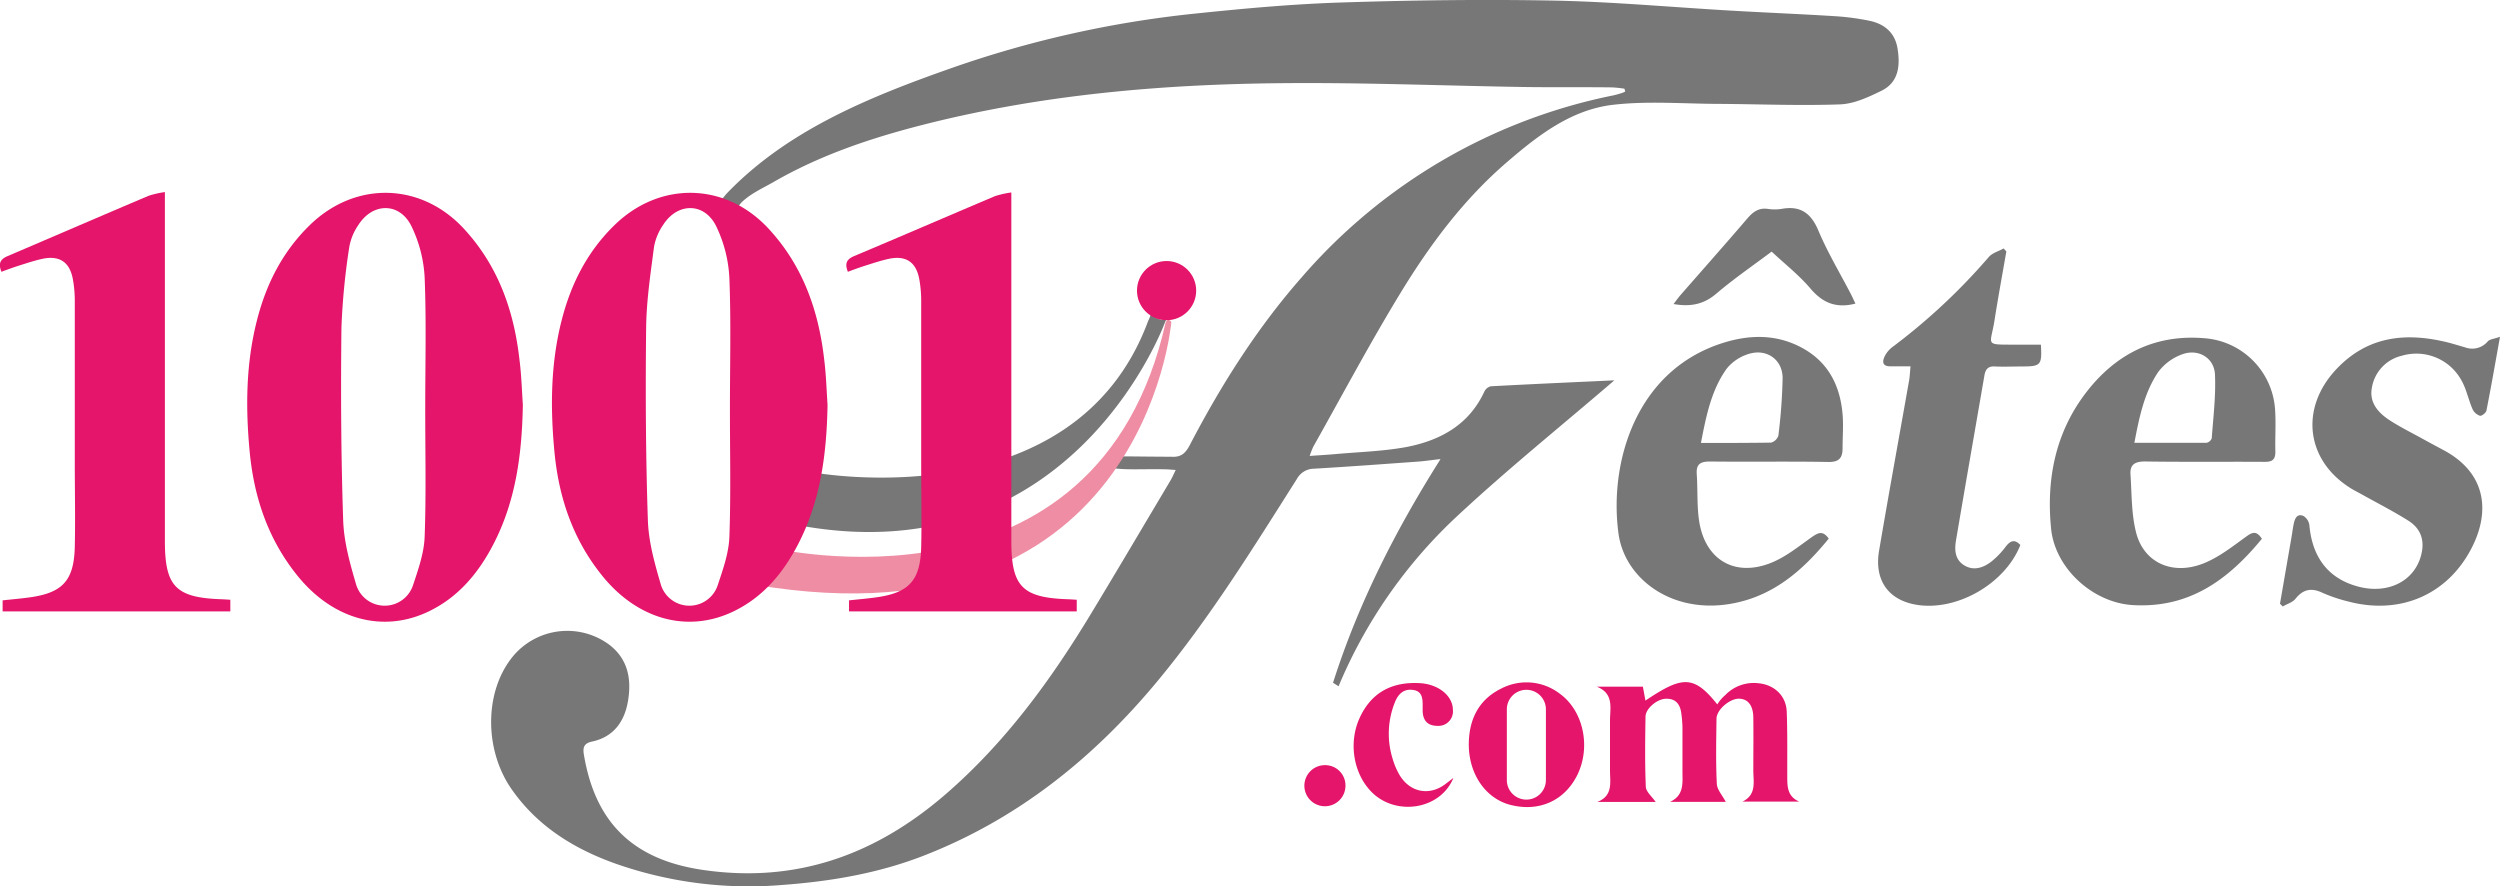
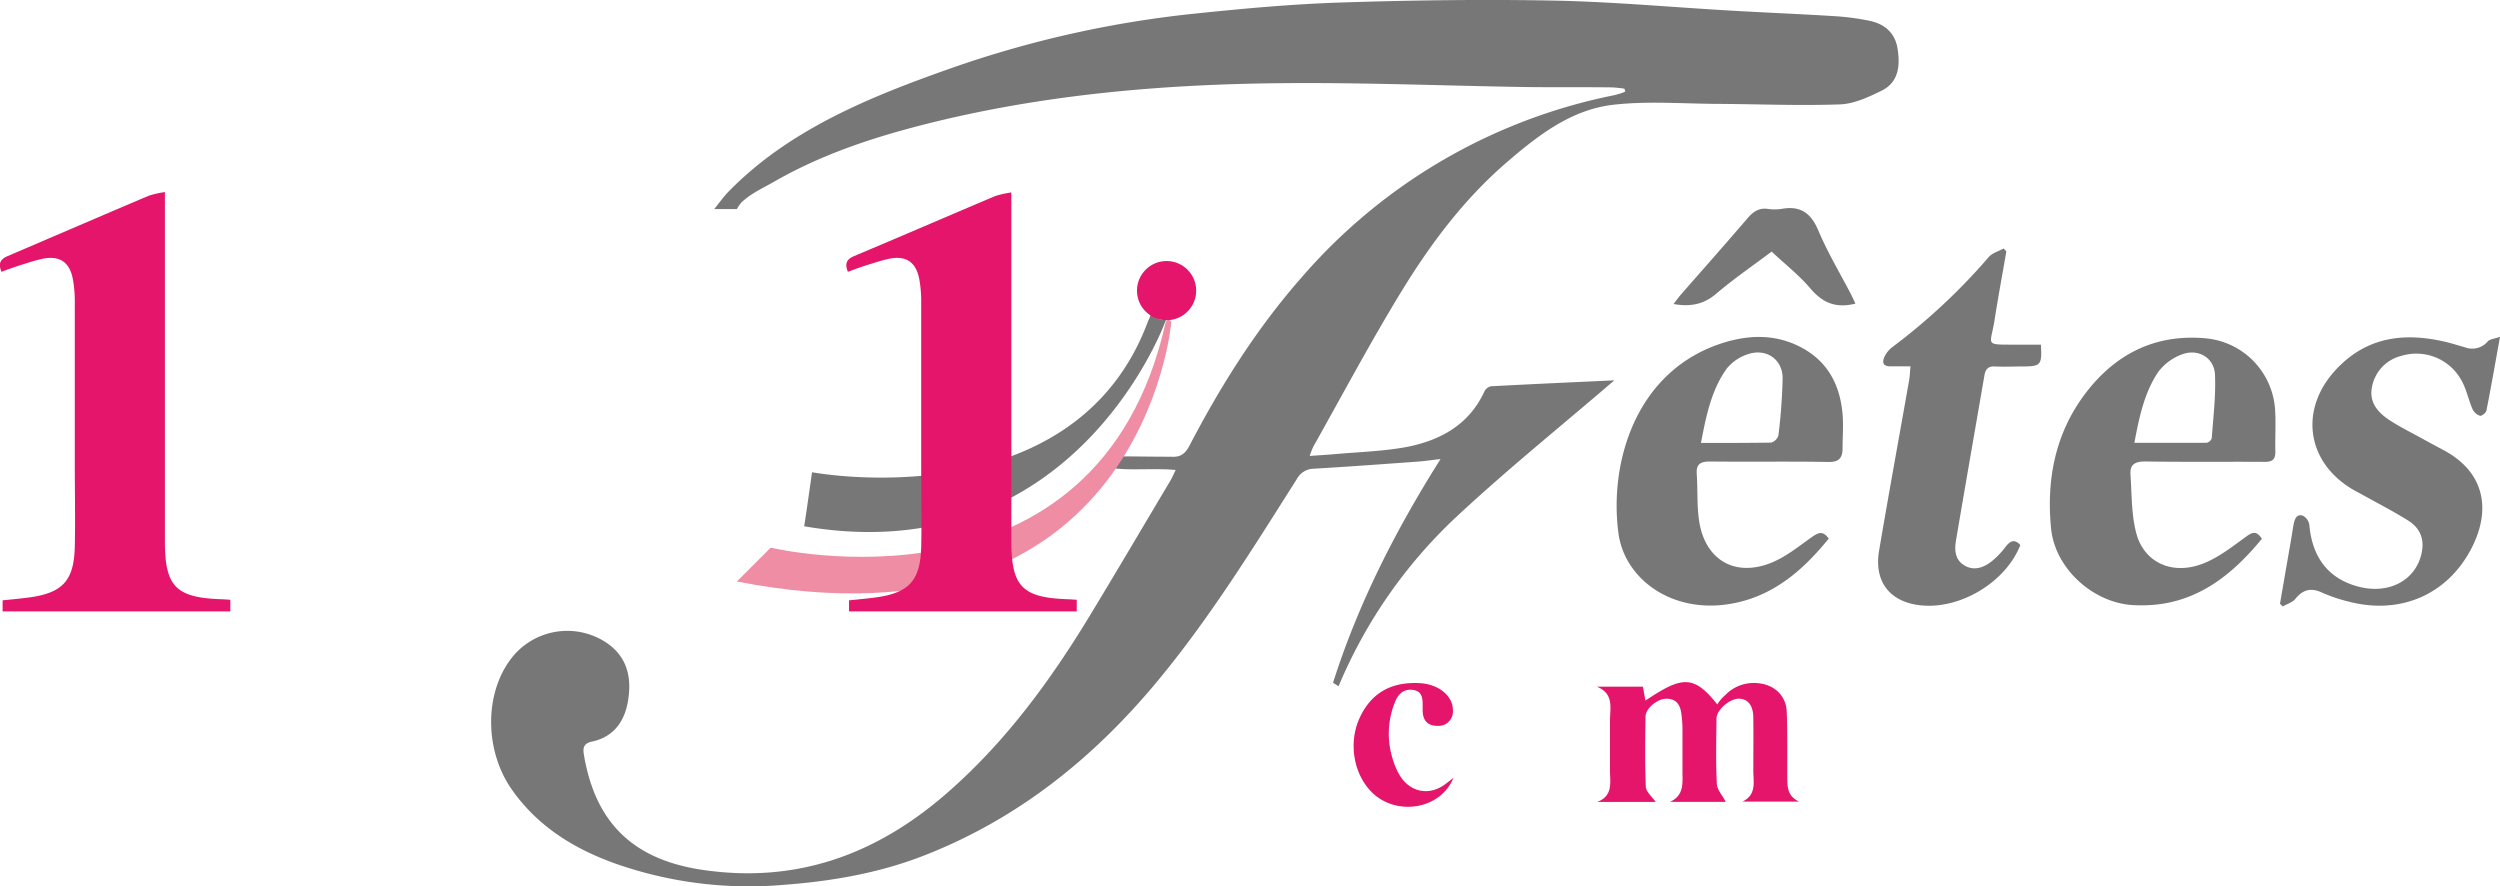
<svg xmlns="http://www.w3.org/2000/svg" viewBox="0 0 591.32 209.61">
  <path d="M175.32,47.94c2.21-2.16,5.07-3.41,7.68-4.91,10.87-6.26,22.61-10.24,34.71-13.36,28.17-7.25,56.92-9.76,85.87-10,19-.17,38,.61,57,.91,6.9.1,13.8,0,20.7.09a26.65,26.65,0,0,1,2.94.31c.07.23.14.45.2.67a5.69,5.69,0,0,1-.71.32c-.68.21-1.36.43-2.06.58A131.88,131.88,0,0,0,308,65.46c-10.66,12.1-19.19,25.63-26.62,39.88-1,1.89-2.06,2.85-4.32,2.69-3.52,0-8.94-.08-12.07-.09-1.13,0-1.58-.27-1.82,1.5-.21,1.58,1,1.39,1.87,1.47,2.4.21,7.5,0,9.92.09,1.47,0,1.73.08,3.13.16-.57,1.16-.84,1.81-1.19,2.41-6.27,10.53-12.49,21.09-18.84,31.58-9.54,15.77-20.31,30.52-34.38,42.7-16.58,14.35-35.37,21.15-57.45,17.91-16.42-2.41-25.46-11.1-28.14-27.37-.3-1.82.23-2.62,2-3,5.17-1.12,7.68-4.89,8.46-9.65.85-5.15,0-10-4.69-13.43A16.71,16.71,0,0,0,121.53,155c-7,8.22-7.15,22.28-.43,31.8,6.12,8.7,14.72,14,24.53,17.49A95.17,95.17,0,0,0,185,209.32c11.5-.85,22.72-2.74,33.48-6.93,22.27-8.66,40.25-23.13,55.35-41.35,12.37-14.93,22.55-31.39,32.9-47.72a4.65,4.65,0,0,1,4.06-2.46c8.22-.48,16.42-1.09,24.63-1.68,1.53-.11,3-.34,5.31-.6-10.82,17.13-19.53,34.38-25.43,52.91l1.31.83a116.22,116.22,0,0,1,27.79-40c12-11.21,24.82-21.51,37.44-32.36-9.65.45-19.45.88-29.24,1.41a2.32,2.32,0,0,0-1.51,1.25c-3.66,7.92-10.5,11.59-18.52,13.13-5.5,1-11.18,1.16-16.79,1.66-1.88.17-3.77.27-6,.43a20.46,20.46,0,0,1,.85-2.19C317.45,93.53,324,81.2,331.26,69.29c6.95-11.41,14.94-22.13,25.17-30.93,7.39-6.37,15.23-12.44,25.16-13.58,8.11-.93,16.41-.25,24.62-.21,9.65.05,19.31.46,29,.12,3.31-.12,6.72-1.71,9.8-3.22,4.12-2,4.46-6,3.81-10-.6-3.73-3.09-5.81-6.6-6.55a59.06,59.06,0,0,0-8.49-1.11c-8-.5-16.09-.82-24.14-1.29-14-.8-28-2.1-42.07-2.38C350.73-.18,334,.05,317.22.59c-11.52.37-23,1.42-34.5,2.62A252.15,252.15,0,0,0,225,16.12c-19.33,6.8-38.6,14.63-52.94,29.47-.86.9-3.11,3.86-3.11,3.86h5.33A11.67,11.67,0,0,1,175.32,47.94Z" transform="translate(0)" style="fill:#777" />
  <path d="M275.8,75.67a4.23,4.23,0,0,1-3.58-1.48,7.61,7.61,0,0,1-.65,1.72c-17.52,47.46-79.5,35.79-79.5,35.79s-1.76,12.5-1.87,12.78c64,11,85.41-48.38,85.41-48.38" transform="translate(0)" style="fill:#777" />
  <path d="M182.3,129.53s77.41,18.69,93.43-53.38c.66-1.09,1.33,0,1.33,0s-6.67,80.08-102.77,61.39Z" transform="translate(0)" style="fill:#ee8da3" />
  <circle cx="275.93" cy="68.74" r="7" style="fill:#e4156a" />
-   <path d="M123.67,95.79c-.21,11.47-1.62,22.66-7,33-3.5,6.73-8.21,12.41-15.19,15.79-10.84,5.26-22.79,2-31.22-8.53-6.81-8.49-10.15-18.3-11.19-29.07-1-10.49-.92-20.88,1.69-31.15,2.17-8.56,6-16.19,12.4-22.47,10.79-10.64,26.5-10.31,36.71.9,8,8.73,11.71,19.3,13,30.83C123.33,88.64,123.43,92.22,123.67,95.79Zm-23.09.62c0-10.28.28-20.56-.14-30.82a31.52,31.52,0,0,0-3.08-12c-2.76-5.75-9.16-5.77-12.59-.38a13.18,13.18,0,0,0-2.14,5.13,162.66,162.66,0,0,0-1.87,19.15c-.17,15.19-.1,30.39.41,45.58.17,5.15,1.64,10.34,3.11,15.34a7.06,7.06,0,0,0,13.44-.08c1.23-3.69,2.58-7.53,2.72-11.36C100.82,116.78,100.57,106.59,100.58,96.41Z" transform="translate(0)" style="fill:#e4156a" />
-   <path d="M195.74,95.79c-.21,11.47-1.62,22.66-7,33-3.5,6.73-8.21,12.41-15.18,15.79-10.85,5.26-22.8,2-31.22-8.53-6.82-8.49-10.15-18.3-11.19-29.07-1-10.49-.93-20.88,1.68-31.15,2.17-8.56,6-16.19,12.4-22.47,10.8-10.64,26.5-10.31,36.72.9,8,8.73,11.7,19.3,13,30.83C195.4,88.64,195.5,92.22,195.74,95.79Zm-23.09.62c0-10.28.28-20.56-.14-30.82a31.69,31.69,0,0,0-3.07-12c-2.77-5.75-9.17-5.77-12.6-.38a13.34,13.34,0,0,0-2.14,5.13c-.82,6.36-1.8,12.76-1.87,19.15-.17,15.19-.1,30.39.41,45.58.17,5.15,1.64,10.34,3.11,15.34a7.06,7.06,0,0,0,13.44-.08c1.23-3.69,2.59-7.53,2.73-11.36C172.89,116.78,172.64,106.59,172.65,96.41Z" transform="translate(0)" style="fill:#e4156a" />
  <path d="M54.48,141.86v2.76H.62V142c2.15-.23,4.27-.41,6.37-.7,7.85-1.08,10.52-4,10.7-12,.15-6.52,0-13.06,0-19.59,0-12.88,0-25.76,0-38.65a28.56,28.56,0,0,0-.45-5c-.75-4.13-3.23-5.73-7.35-4.81-1.65.37-3.28.9-4.89,1.41s-3,1-4.66,1.63c-.73-1.87-.42-2.93,1.52-3.74C13,55.79,24.08,51,35.2,46.29A23.46,23.46,0,0,1,39,45.43V128c0,10.66,2.56,13.33,13.12,13.73C52.85,141.75,53.56,141.8,54.48,141.86Z" transform="translate(0)" style="fill:#e4156a" />
  <path d="M254.68,141.86v2.76H200.82V142c2.15-.23,4.27-.41,6.38-.7,7.84-1.08,10.51-4,10.69-12,.15-6.52,0-13.06,0-19.59q0-19.32,0-38.65a28.56,28.56,0,0,0-.45-5c-.75-4.13-3.22-5.73-7.35-4.81-1.65.37-3.27.9-4.89,1.41s-3,1-4.65,1.63c-.74-1.87-.42-2.93,1.52-3.74,11.12-4.67,22.19-9.47,33.31-14.17a23.46,23.46,0,0,1,3.83-.86V128c0,10.66,2.56,13.33,13.12,13.73C253.06,141.75,253.76,141.8,254.68,141.86Z" transform="translate(0)" style="fill:#e4156a" />
  <path d="M432.55,127.39c-6.18,7.6-13.23,13.72-23.21,15.43-13.93,2.4-25.06-5.92-26.52-16.62-2.27-16.64,4-38.81,25.1-45.21,6.05-1.84,12.19-1.92,18,1.12,6.4,3.33,9.3,8.93,9.9,15.85.23,2.66,0,5.36,0,8.05,0,2.21-.74,3.3-3.33,3.26-9.32-.17-18.64,0-28-.11-2.29,0-3.33.59-3.16,3,.26,3.81,0,7.69.62,11.43,1.5,8.79,8.27,12.83,16.62,9.67,3.59-1.35,6.75-3.93,9.93-6.19C430.06,126,431.11,125.4,432.55,127.39Zm-30.23-22.62c5.87,0,11.23,0,16.58-.08a2.51,2.51,0,0,0,1.74-1.68,131.41,131.41,0,0,0,1-13.56c0-4.38-3.75-7.06-8-5.74a10.68,10.68,0,0,0-5.2,3.45C404.78,92.24,403.57,98.31,402.32,104.77Z" transform="translate(0)" style="fill:#777" />
  <path d="M535,127.44c-8,9.74-17.21,16.46-30.52,15.68-9.47-.56-18.41-8.68-19.34-18.1-1.15-11.62,1-22.55,8.1-31.94C500.21,83.88,509.54,79,521.42,80a18.1,18.1,0,0,1,16.67,16.47c.28,3.44,0,6.93.1,10.39,0,1.93-.81,2.4-2.6,2.38-9.41-.06-18.82.06-28.23-.09-2.41,0-3.6.75-3.44,3.07.31,4.6.2,9.34,1.33,13.75,1.8,7.06,8.49,10.17,15.79,7.35,3.74-1.44,7.05-4.1,10.36-6.48C532.92,125.74,533.83,125.64,535,127.44Zm-30.2-22.7c5.88,0,11.49,0,17.09,0a1.7,1.7,0,0,0,1.25-1.08c.36-5,1-10.12.76-15.14-.22-3.89-3.92-6.08-7.65-4.75A12.31,12.31,0,0,0,510.47,88C507.19,92.88,506,98.61,504.84,104.74Z" transform="translate(0)" style="fill:#777" />
  <path d="M451.89,86.64c-1.7,0-3.11,0-4.51,0-2.13.1-2.3-1-1.52-2.52A6.41,6.41,0,0,1,447.72,82a144,144,0,0,0,22.7-21.23c.83-.95,2.32-1.34,3.5-2l.64.7c-.94,5.41-1.94,10.8-2.79,16.23-.95,6.09-2.57,5.8,4.86,5.82h6.1c.28,4.85,0,5.15-4.44,5.16-2.15,0-4.31.1-6.45,0-1.65-.1-2.23.73-2.47,2.13-2.24,13-4.52,26-6.72,39-.39,2.27-.25,4.6,2,5.94s4.56.51,6.46-1a19.55,19.55,0,0,0,3.32-3.48c1.11-1.43,2.13-1.77,3.44-.36-3.61,9.22-15.2,15.81-24.77,14.1-6.52-1.16-9.82-5.85-8.64-12.78,2.28-13.45,4.74-26.87,7.11-40.31C451.73,88.94,451.76,88,451.89,86.64Z" transform="translate(0)" style="fill:#777" />
  <path d="M591.32,79.66c-1.13,6.28-2.1,11.88-3.21,17.45-.1.53-1.13,1.34-1.53,1.23a3,3,0,0,1-1.74-1.53c-1-2.28-1.46-4.81-2.69-6.93a12.15,12.15,0,0,0-14.08-5.73A9.32,9.32,0,0,0,561,91.8c-.61,3.41,1.49,5.81,4.13,7.54s5.45,3.09,8.18,4.61c1.65.91,3.3,1.79,5,2.7,9.66,5.35,10.77,14.26,6.31,22.95-5.71,11.13-17,15.92-29.23,12.66a36.67,36.67,0,0,1-6.09-2.06c-2.61-1.23-4.54-.83-6.36,1.43-.69.86-2,1.22-3,1.82l-.66-.65q1.38-8,2.77-16c.16-1,.28-1.94.48-2.9.25-1.22.76-2.46,2.24-1.89a3,3,0,0,1,1.46,2.19c.69,7.78,4.61,12.75,11.69,14.58,6.86,1.77,13-1.25,14.68-7.23,1-3.51.14-6.46-3-8.42-3.62-2.28-7.47-4.23-11.22-6.33-.7-.39-1.42-.74-2.11-1.16-10.89-6.58-12.41-19.09-3.59-28.39,7.16-7.55,15.87-8.65,25.44-6.46,1.66.37,3.28.9,4.91,1.36a4.81,4.81,0,0,0,5.37-1.37C588.82,80.24,589.9,80.17,591.32,79.66Z" transform="translate(0)" style="fill:#777" />
  <path d="M408.2,189.67H395c3.38-1.55,2.95-4.46,2.95-7.2,0-3.49,0-7,0-10.46a28.56,28.56,0,0,0-.26-3.2c-.25-2.11-1.24-3.58-3.57-3.54-2.14,0-4.88,2.31-4.91,4.21-.09,5.55-.16,11.1.07,16.63.06,1.18,1.46,2.3,2.33,3.57h-13.8c3.77-1.47,3-4.62,3-7.4,0-3.94,0-7.87,0-11.81,0-3,1-6.42-3.12-8.05h10.9l.6,3.29c8.6-5.76,11.39-6.18,17,.91a8.93,8.93,0,0,1,1.87-2.2,9.36,9.36,0,0,1,7.8-2.82c3.76.33,6.6,2.91,6.75,6.71.2,5.18.11,10.37.13,15.55,0,2.3.08,4.54,2.82,5.74H412.15c3.4-1.66,2.55-4.71,2.56-7.43,0-4.12.05-8.23,0-12.34,0-3-1.3-4.56-3.44-4.57S406,167.87,406,170c-.06,5.1-.18,10.2.07,15.29C406.09,186.74,407.37,188.09,408.2,189.67Z" transform="translate(0)" style="fill:#e4156a" />
  <path d="M438.86,71.81c-4.68,1.2-7.83-.25-10.68-3.61-2.63-3.1-5.9-5.66-9.14-8.69-4.17,3.14-8.82,6.32-13.09,9.95-3,2.57-6.19,3.15-10.11,2.45.54-.71,1-1.34,1.47-1.92,5.35-6.12,10.75-12.21,16.05-18.39,1.32-1.53,2.68-2.49,4.8-2.19a10.53,10.53,0,0,0,3.22,0c4.47-.82,7,1,8.74,5.18,2.15,5.09,5,9.86,7.57,14.78C438.09,70.13,438.44,70.93,438.86,71.81Z" transform="translate(0)" style="fill:#777" />
-   <path d="M368.92,164.07A12.91,12.91,0,0,0,355,162.91c-5.28,2.61-7.57,7.33-7.59,13.16,0,7,3.95,12.79,9.85,14.31,6.79,1.74,12.88-1,15.88-7.2C376.31,176.56,374.5,168.1,368.92,164.07Zm-3.27,20.44a4.62,4.62,0,0,1-9.24,0V167.78a4.62,4.62,0,0,1,9.24,0Z" transform="translate(0)" style="fill:#e4156a" />
  <path d="M343.77,184c-3.07,7.52-13.53,9.08-19.26,3.42-4.33-4.28-5.59-11.58-3-17.42,2.66-6,7.49-8.83,14.41-8.41,4.36.27,7.72,3,7.73,6.33a3.43,3.43,0,0,1-3.59,3.77c-2.31,0-3.45-1.16-3.56-3.42,0-.36,0-.72,0-1.07,0-1.73.06-3.64-2.2-4s-3.58.95-4.34,2.84a19.85,19.85,0,0,0-.58,13.38,17.1,17.1,0,0,0,1.66,3.91c2.53,4.18,7.18,5,11,2Z" transform="translate(0)" style="fill:#e4156a" />
-   <path d="M318.24,185.92a4.86,4.86,0,1,1-4.86-4.94A4.8,4.8,0,0,1,318.24,185.92Z" transform="translate(0)" style="fill:#e4156a" />
</svg>